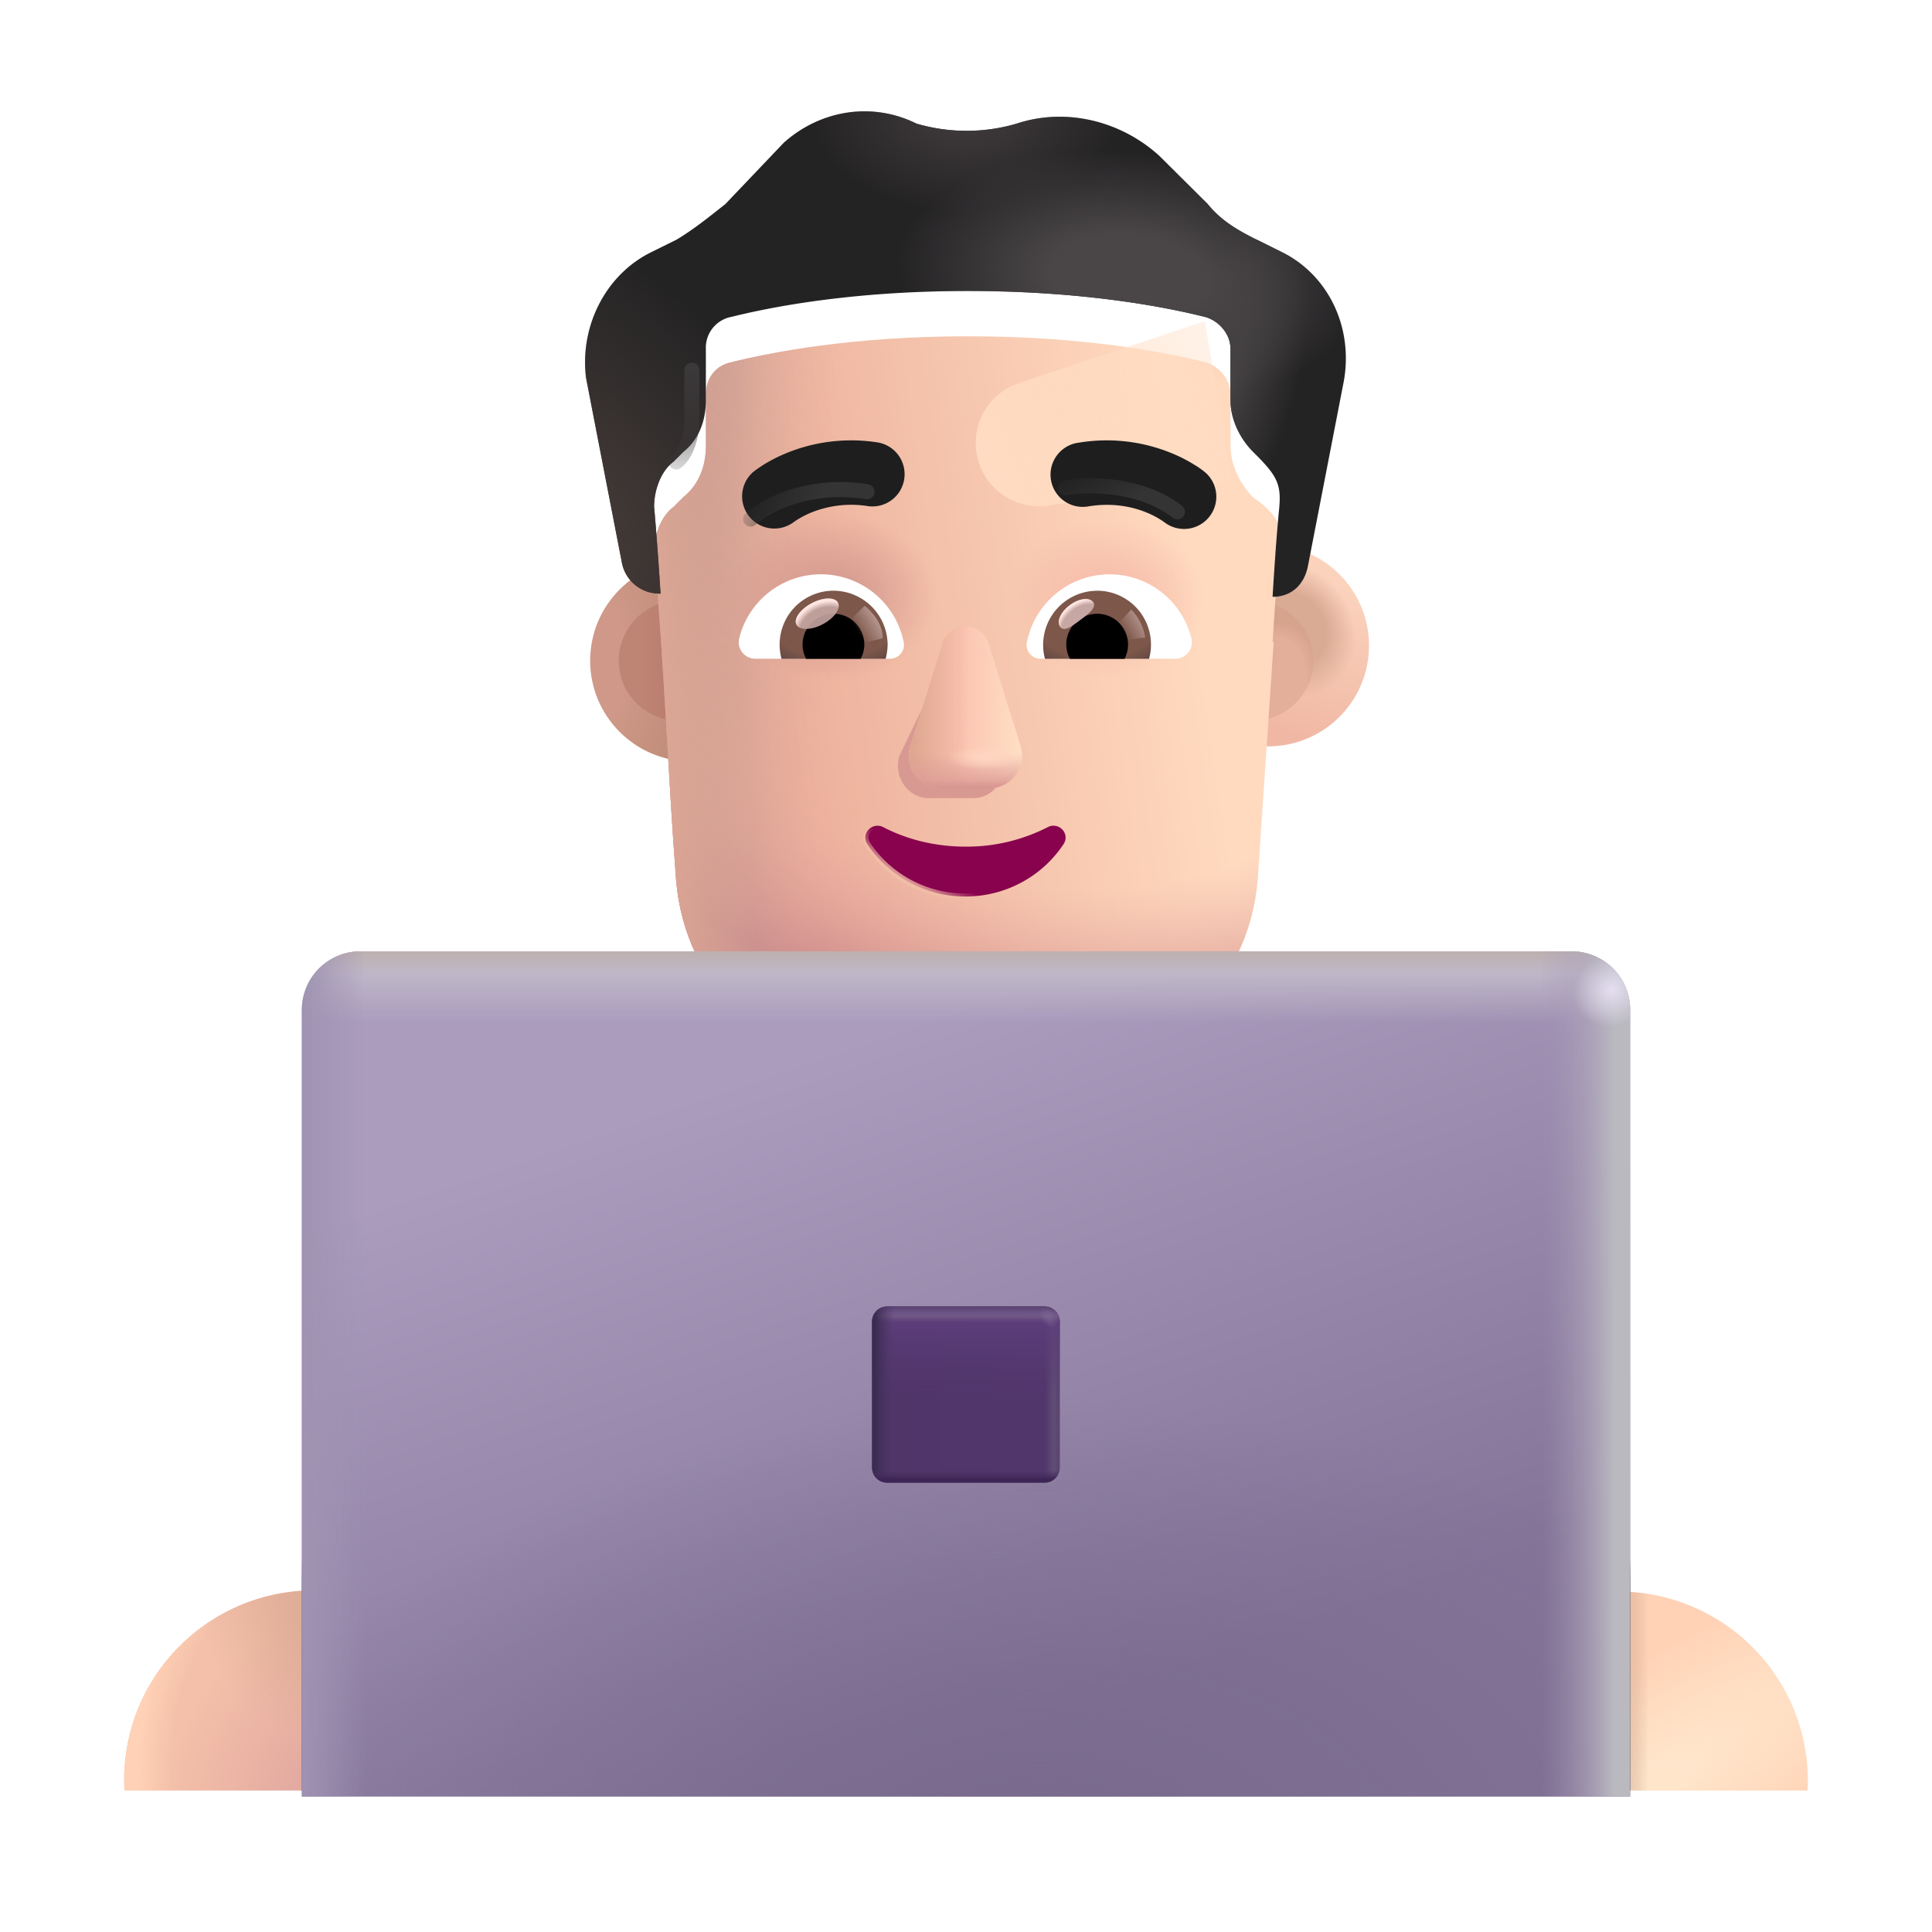
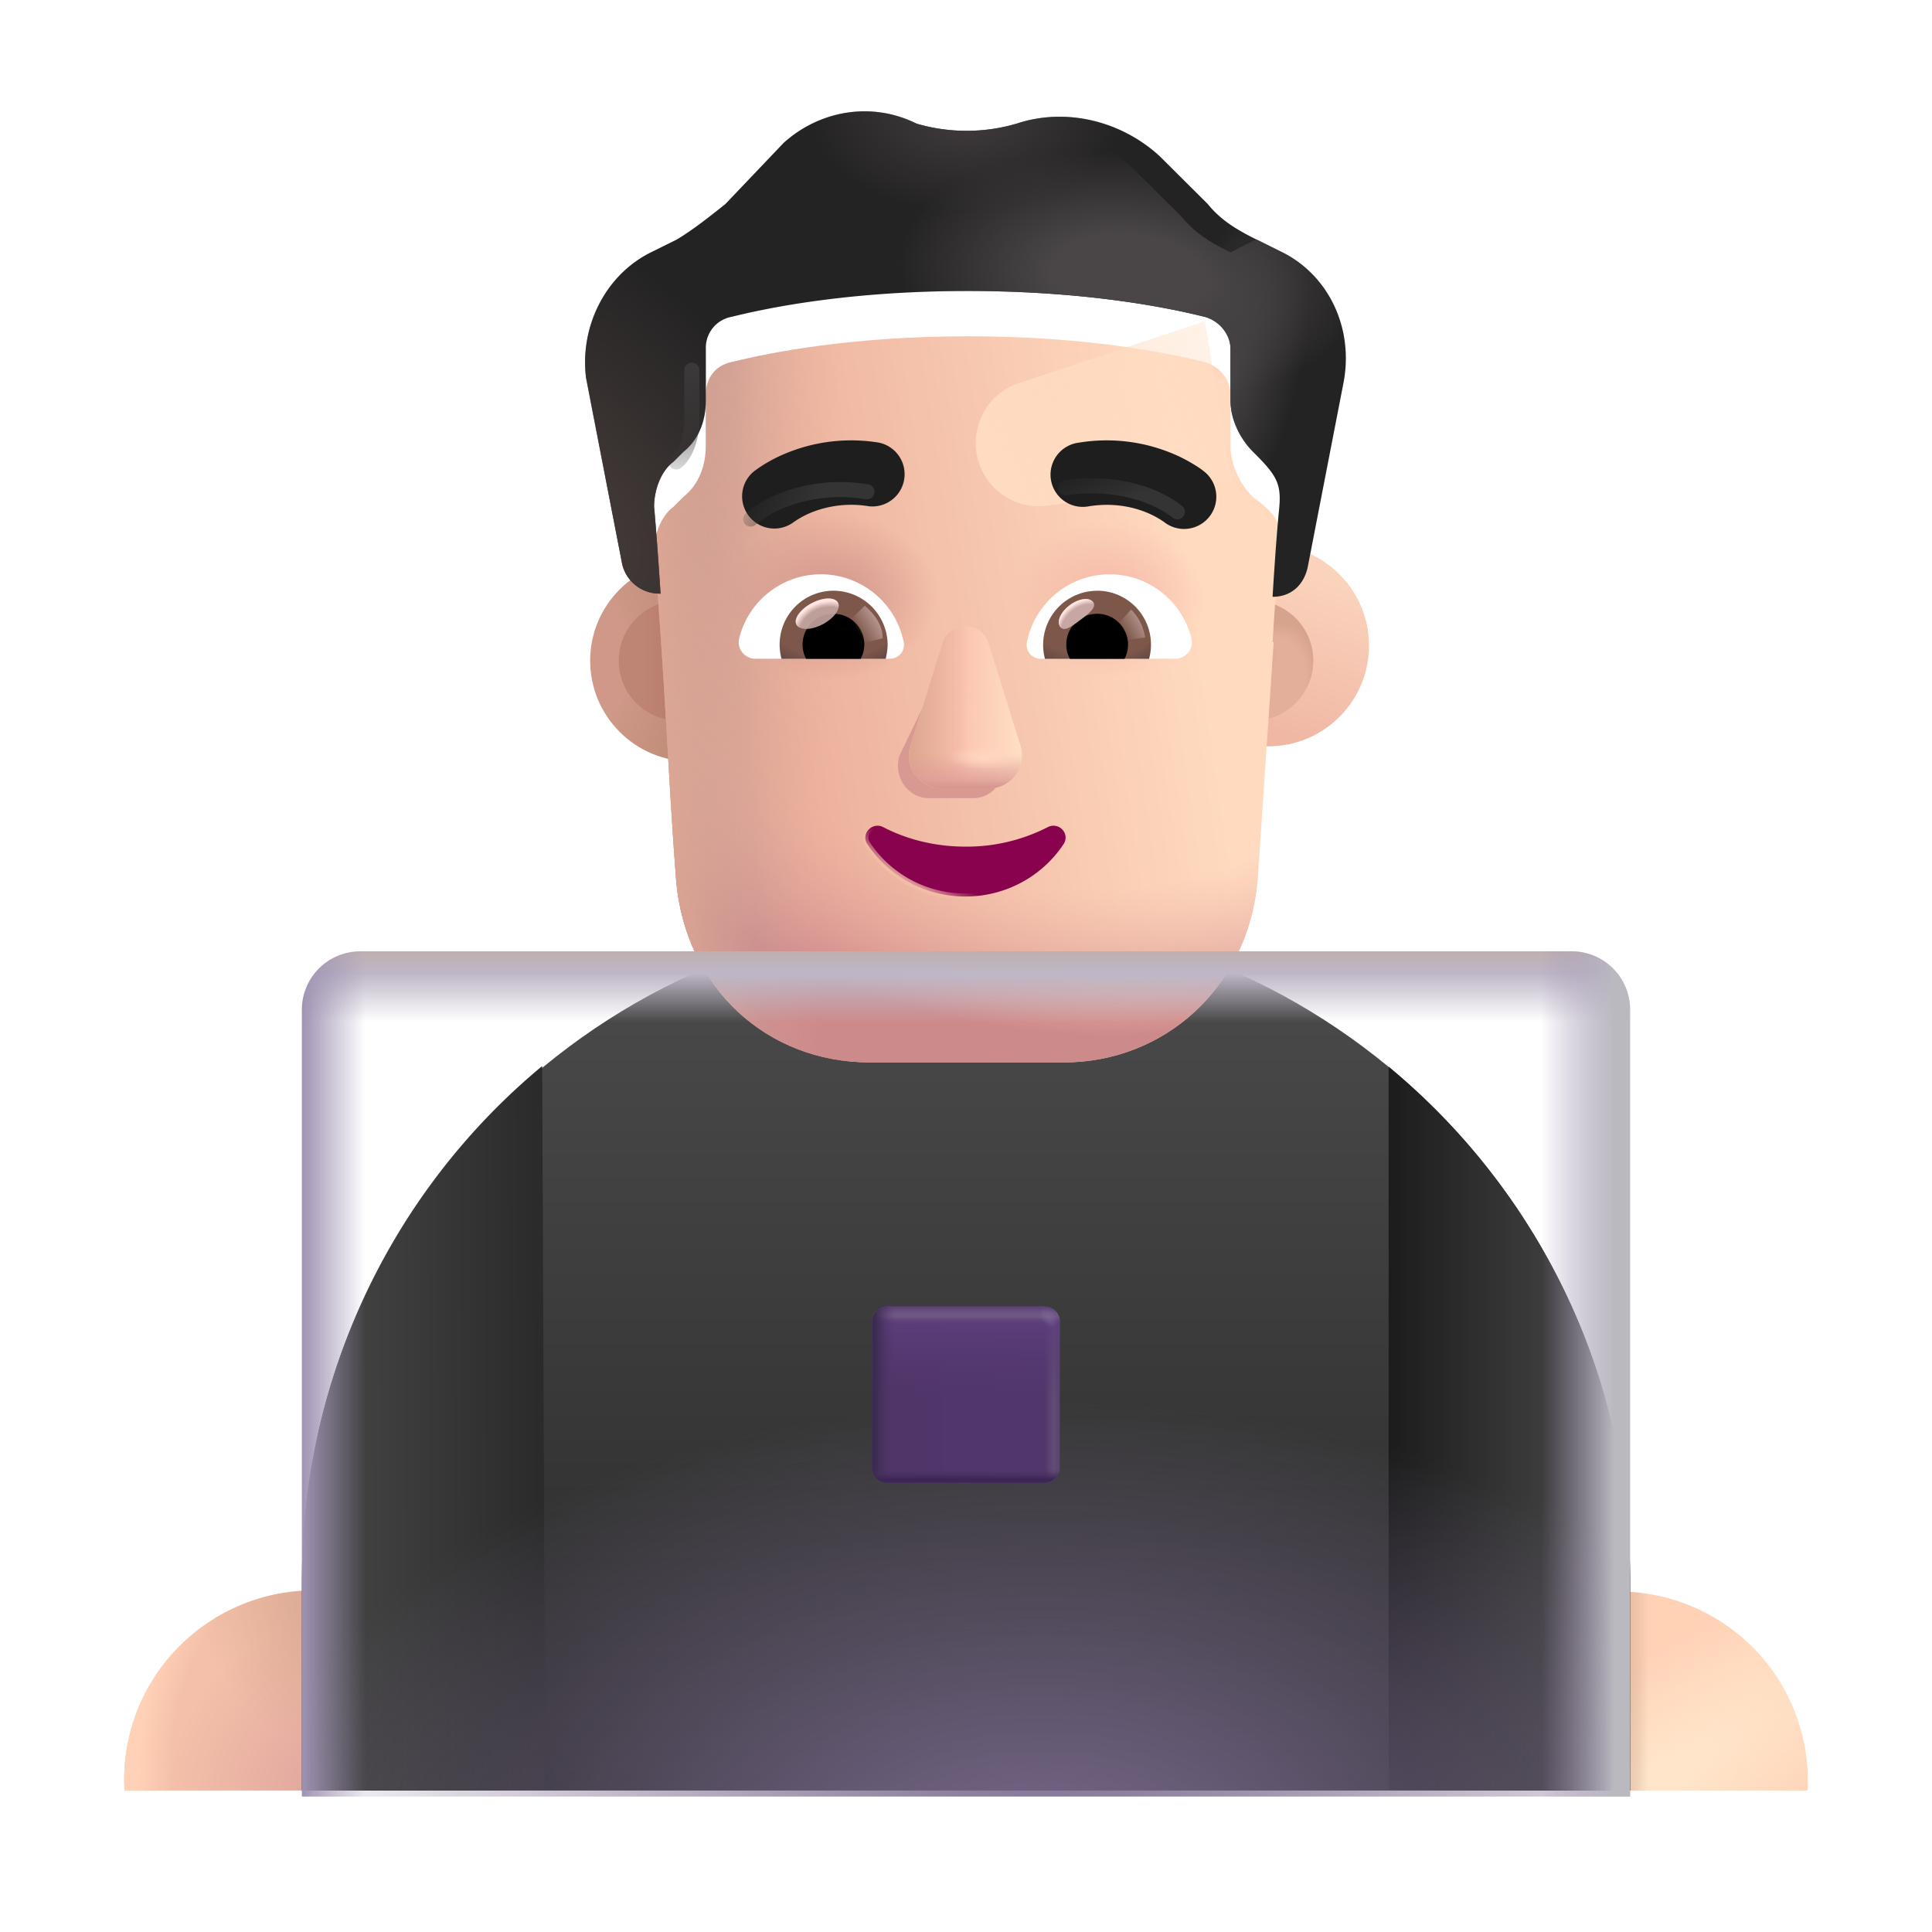
<svg xmlns="http://www.w3.org/2000/svg" fill="none" viewBox="0 0 32 32">
  <path fill="url(#svg-d9b623d2-3bfd-4614-b5d5-cce8be0ef91c-a)" d="M8.329 29.657q.004-.08.004-.163a3.138 3.138 0 1 0-6.271.163z" />
  <path fill="url(#svg-f314a3a1-aa3e-44a9-8426-9193e21f9e1a-b)" d="M8.329 29.657q.004-.08.004-.163a3.138 3.138 0 1 0-6.271.163z" />
  <path fill="url(#svg-fe41056f-7d9a-4c2d-ba80-22b97c66911d-c)" d="M8.329 29.657q.004-.08.004-.163a3.138 3.138 0 1 0-6.271.163z" />
  <path fill="#FFD2B6" d="M29.938 29.657q.005-.08.005-.163a3.138 3.138 0 1 0-6.272.163z" />
  <path fill="url(#svg-e4d5a8ef-f93f-42a8-9df3-5baa88bf2d31-d)" d="M29.938 29.657q.005-.08.005-.163a3.138 3.138 0 1 0-6.272.163z" />
  <path fill="url(#svg-c9d36c40-6db9-4452-b3c2-9acc8115533d-e)" d="M29.938 29.657q.005-.08.005-.163a3.138 3.138 0 1 0-6.272.163z" />
  <path fill="url(#svg-662d80c9-81e9-490e-9f16-c53b2f5f54c4-f)" d="M16 15.157c-6.07 0-11 4.92-11 11v3.5h22v-3.5c0-6.08-4.93-11-11-11" />
  <path fill="url(#svg-484d39fb-7a9f-4fab-8e9e-6539e6ec9dcb-g)" d="M8.98 17.657a10.99 10.99 0 0 0-3.97 8.5l.02 3.5 4-.02z" />
  <path fill="url(#svg-8b40d96e-c842-46fd-a915-3cefa8f23d18-h)" d="M23 17.667v11.98h4v-3.5c0-3.41-1.56-6.46-4-8.48" />
  <g filter="url(#svg-60eb3169-00dd-4d56-98ff-2258c29ddca6-i)">
    <circle cx="11.244" cy="10.943" r="1.669" fill="url(#svg-7ce95731-07a9-4726-b55e-1ed3bf622724-j)" />
  </g>
  <g filter="url(#svg-a4c08b12-c643-463f-bbd7-e62620bcfb1d-k)">
    <circle cx="11.244" cy="10.943" r=".995" fill="url(#svg-46115199-b2d4-4aa5-ab02-c7acca8c21e6-l)" />
  </g>
  <g filter="url(#svg-6188baba-6f02-4305-be8f-0812e4204f51-m)">
    <circle cx="20.756" cy="10.943" r="1.669" fill="url(#svg-1a974792-5e9e-484c-b3cd-b32990938ea2-n)" />
-     <circle cx="20.756" cy="10.943" r="1.669" fill="url(#svg-0ada0ce7-4004-48bc-a96e-30c44051c96a-o)" />
  </g>
  <g filter="url(#svg-9018a763-bf77-4e4e-b21a-afa2b39619e2-p)">
    <circle cx="20.756" cy="10.943" r=".995" fill="#E4AF9A" />
    <circle cx="20.756" cy="10.943" r=".995" fill="url(#svg-0000bf84-9641-491a-90bf-8b7961cc1911-q)" />
    <circle cx="20.756" cy="10.943" r=".995" fill="url(#svg-ab21ec78-d48f-4ad6-ba75-a2b23df3f71d-r)" />
  </g>
  <g filter="url(#svg-f317505f-27fb-4f5e-a2dc-7f8b3765791b-s)">
    <path fill="url(#svg-ee66f52d-5b07-45ad-9ce8-89d7f4d26573-t)" d="M10.834 8.892c0-.266.107-.586.322-.746l.16-.16c.269-.214.376-.534.376-.854V6.28c0-.267.16-.48.429-.533.643-.16 1.984-.427 3.915-.427s3.272.267 3.916.427c.214.053.429.266.429.533v.853c0 .32.16.64.375.854.502.351.47.545.43.96-.054.533-.108 1.44-.108 1.44h.018l-.266 3.957c-.16 1.77-1.551 3.003-3.21 3.003h-3.21c-1.712 0-3.05-1.233-3.21-3.003-.14-1.816-.2-3.638-.366-5.45" />
    <path fill="url(#svg-af96f59d-a2a7-462e-bc01-490f71c0a30c-u)" d="M10.834 8.892c0-.266.107-.586.322-.746l.16-.16c.269-.214.376-.534.376-.854V6.28c0-.267.16-.48.429-.533.643-.16 1.984-.427 3.915-.427s3.272.267 3.916.427c.214.053.429.266.429.533v.853c0 .32.16.64.375.854.502.351.47.545.43.96-.054.533-.108 1.44-.108 1.44h.018l-.266 3.957c-.16 1.77-1.551 3.003-3.21 3.003h-3.21c-1.712 0-3.05-1.233-3.21-3.003-.14-1.816-.2-3.638-.366-5.45" />
    <path fill="url(#svg-81b24b58-7bcb-490f-8f4f-c1269e94ca6a-v)" d="M10.834 8.892c0-.266.107-.586.322-.746l.16-.16c.269-.214.376-.534.376-.854V6.28c0-.267.16-.48.429-.533.643-.16 1.984-.427 3.915-.427s3.272.267 3.916.427c.214.053.429.266.429.533v.853c0 .32.16.64.375.854.502.351.47.545.43.96-.054.533-.108 1.44-.108 1.44h.018l-.266 3.957c-.16 1.77-1.551 3.003-3.21 3.003h-3.21c-1.712 0-3.05-1.233-3.21-3.003-.14-1.816-.2-3.638-.366-5.45" />
    <path fill="url(#svg-f4fd6cb9-8d9c-4dc1-bd68-8ea336b611a4-w)" d="M10.834 8.892c0-.266.107-.586.322-.746l.16-.16c.269-.214.376-.534.376-.854V6.28c0-.267.16-.48.429-.533.643-.16 1.984-.427 3.915-.427s3.272.267 3.916.427c.214.053.429.266.429.533v.853c0 .32.16.64.375.854.502.351.47.545.43.96-.054.533-.108 1.44-.108 1.44h.018l-.266 3.957c-.16 1.77-1.551 3.003-3.21 3.003h-3.21c-1.712 0-3.05-1.233-3.21-3.003-.14-1.816-.2-3.638-.366-5.45" />
    <path fill="url(#svg-52fa50a8-b11d-4fe7-8f51-f1f770e7f606-x)" d="M10.834 8.892c0-.266.107-.586.322-.746l.16-.16c.269-.214.376-.534.376-.854V6.28c0-.267.16-.48.429-.533.643-.16 1.984-.427 3.915-.427s3.272.267 3.916.427c.214.053.429.266.429.533v.853c0 .32.16.64.375.854.502.351.47.545.43.96-.054.533-.108 1.44-.108 1.44h.018l-.266 3.957c-.16 1.77-1.551 3.003-3.21 3.003h-3.21c-1.712 0-3.05-1.233-3.21-3.003-.14-1.816-.2-3.638-.366-5.45" />
    <path fill="url(#svg-7a601871-be8b-4a08-b8ce-2c9af047fabb-y)" d="M10.834 8.892c0-.266.107-.586.322-.746l.16-.16c.269-.214.376-.534.376-.854V6.28c0-.267.16-.48.429-.533.643-.16 1.984-.427 3.915-.427s3.272.267 3.916.427c.214.053.429.266.429.533v.853c0 .32.16.64.375.854.502.351.47.545.43.96-.054.533-.108 1.44-.108 1.44h.018l-.266 3.957c-.16 1.77-1.551 3.003-3.21 3.003h-3.21c-1.712 0-3.05-1.233-3.21-3.003-.14-1.816-.2-3.638-.366-5.45" />
  </g>
  <g filter="url(#svg-79a3e993-2018-4008-b41e-432cf75c4ef7-z)">
    <path fill="url(#svg-2e8caceb-ea6e-4aae-9d5c-76e22f3d73eb-A)" d="m19.955 5.32-3.078 1.025a1.047 1.047 0 0 0 .47 2.031l3.06-.41z" />
  </g>
  <g filter="url(#svg-96708766-c300-439d-aac1-d59e524e379f-B)">
    <path fill="#242324" d="m20.81 4.466.429.213c.75.373 1.18 1.227 1.019 2.133l-.59 3.04c-.053.314-.26.525-.572.533h-.018s.053-.906.107-1.44c.044-.433-.032-.565-.429-.96-.214-.213-.375-.533-.375-.853V6.28c0-.267-.215-.48-.43-.533-.643-.16-1.984-.427-3.915-.427-1.93 0-3.272.267-3.915.427a.52.52 0 0 0-.43.533v.853c0 .32-.107.64-.375.854l-.16.16c-.215.16-.322.48-.322.746.053.587.107 1.44.107 1.44q-.025 0-.05-.002a.63.63 0 0 1-.594-.531l-.59-3.04c-.107-.853.322-1.707 1.073-2.08l.43-.213c.267-.16.535-.373.804-.587l.965-1.013c.59-.533 1.448-.693 2.2-.32a2.94 2.94 0 0 0 1.662 0c.804-.267 1.716-.053 2.36.533l.804.8c.215.267.483.427.805.587" />
    <path fill="url(#svg-b27ed166-b854-463b-900f-0f4eabaa7e6d-C)" d="m20.81 4.466.429.213c.75.373 1.18 1.227 1.019 2.133l-.59 3.04c-.053.314-.26.525-.572.533h-.018s.053-.906.107-1.44c.044-.433-.032-.565-.429-.96-.214-.213-.375-.533-.375-.853V6.28c0-.267-.215-.48-.43-.533-.643-.16-1.984-.427-3.915-.427-1.93 0-3.272.267-3.915.427a.52.52 0 0 0-.43.533v.853c0 .32-.107.64-.375.854l-.16.16c-.215.16-.322.48-.322.746.053.587.107 1.44.107 1.44q-.025 0-.05-.002a.63.63 0 0 1-.594-.531l-.59-3.04c-.107-.853.322-1.707 1.073-2.08l.43-.213c.267-.16.535-.373.804-.587l.965-1.013c.59-.533 1.448-.693 2.2-.32a2.94 2.94 0 0 0 1.662 0c.804-.267 1.716-.053 2.36.533l.804.8c.215.267.483.427.805.587" />
-     <path fill="url(#svg-ba524b6f-51be-4d70-9c1f-ea3e4a88b65f-D)" d="m20.81 4.466.429.213c.75.373 1.18 1.227 1.019 2.133l-.59 3.04c-.053.314-.26.525-.572.533h-.018s.053-.906.107-1.44c.044-.433-.032-.565-.429-.96-.214-.213-.375-.533-.375-.853V6.28c0-.267-.215-.48-.43-.533-.643-.16-1.984-.427-3.915-.427-1.93 0-3.272.267-3.915.427a.52.52 0 0 0-.43.533v.853c0 .32-.107.64-.375.854l-.16.16c-.215.16-.322.48-.322.746.053.587.107 1.44.107 1.44q-.025 0-.05-.002a.63.63 0 0 1-.594-.531l-.59-3.04c-.107-.853.322-1.707 1.073-2.08l.43-.213c.267-.16.535-.373.804-.587l.965-1.013c.59-.533 1.448-.693 2.2-.32a2.94 2.94 0 0 0 1.662 0c.804-.267 1.716-.053 2.36.533l.804.8c.215.267.483.427.805.587" />
+     <path fill="url(#svg-ba524b6f-51be-4d70-9c1f-ea3e4a88b65f-D)" d="m20.81 4.466.429.213c.75.373 1.18 1.227 1.019 2.133l-.59 3.04c-.053.314-.26.525-.572.533h-.018s.053-.906.107-1.44c.044-.433-.032-.565-.429-.96-.214-.213-.375-.533-.375-.853V6.28c0-.267-.215-.48-.43-.533-.643-.16-1.984-.427-3.915-.427-1.93 0-3.272.267-3.915.427a.52.52 0 0 0-.43.533v.853c0 .32-.107.64-.375.854l-.16.16c-.215.16-.322.48-.322.746.053.587.107 1.44.107 1.44q-.025 0-.05-.002a.63.63 0 0 1-.594-.531l-.59-3.04c-.107-.853.322-1.707 1.073-2.08c.267-.16.535-.373.804-.587l.965-1.013c.59-.533 1.448-.693 2.2-.32a2.94 2.94 0 0 0 1.662 0c.804-.267 1.716-.053 2.36.533l.804.8c.215.267.483.427.805.587" />
    <path fill="url(#svg-c0ada201-31c0-456c-b8f8-bbde1f618dc2-E)" d="m20.81 4.466.429.213c.75.373 1.18 1.227 1.019 2.133l-.59 3.04c-.053.314-.26.525-.572.533h-.018s.053-.906.107-1.44c.044-.433-.032-.565-.429-.96-.214-.213-.375-.533-.375-.853V6.28c0-.267-.215-.48-.43-.533-.643-.16-1.984-.427-3.915-.427-1.93 0-3.272.267-3.915.427a.52.52 0 0 0-.43.533v.853c0 .32-.107.64-.375.854l-.16.16c-.215.16-.322.48-.322.746.053.587.107 1.44.107 1.44q-.025 0-.05-.002a.63.63 0 0 1-.594-.531l-.59-3.04c-.107-.853.322-1.707 1.073-2.08l.43-.213c.267-.16.535-.373.804-.587l.965-1.013c.59-.533 1.448-.693 2.2-.32a2.94 2.94 0 0 0 1.662 0c.804-.267 1.716-.053 2.36.533l.804.8c.215.267.483.427.805.587" />
    <path fill="url(#svg-c32e53e6-250d-4023-a46c-737e95832501-F)" d="m20.81 4.466.429.213c.75.373 1.18 1.227 1.019 2.133l-.59 3.04c-.053.314-.26.525-.572.533h-.018s.053-.906.107-1.44c.044-.433-.032-.565-.429-.96-.214-.213-.375-.533-.375-.853V6.28c0-.267-.215-.48-.43-.533-.643-.16-1.984-.427-3.915-.427-1.93 0-3.272.267-3.915.427a.52.52 0 0 0-.43.533v.853c0 .32-.107.64-.375.854l-.16.16c-.215.16-.322.48-.322.746.053.587.107 1.44.107 1.44q-.025 0-.05-.002a.63.63 0 0 1-.594-.531l-.59-3.04c-.107-.853.322-1.707 1.073-2.08l.43-.213c.267-.16.535-.373.804-.587l.965-1.013c.59-.533 1.448-.693 2.2-.32a2.94 2.94 0 0 0 1.662 0c.804-.267 1.716-.053 2.36.533l.804.8c.215.267.483.427.805.587" />
  </g>
  <g filter="url(#svg-34b8884c-11e5-43a2-9cfc-7e2c3272b721-G)">
    <path fill="#D89992" d="m15.716 10.82-.82 1.7c-.102.35.142.7.488.7h.737c.346 0 .59-.355.488-.7l-.498-1.7c-.107-.376-.283-.376-.395 0" />
  </g>
  <g filter="url(#svg-11b644d6-5496-4735-9ac7-83f4ad0a7dc4-H)">
    <path fill="#FBC4B1" d="m15.61 10.658-.532 1.7c-.109.349.152.698.52.698h.786a.54.54 0 0 0 .52-.699l-.53-1.7c-.114-.376-.646-.376-.765 0" />
    <path fill="url(#svg-977b3ee1-c062-4ec3-9d2b-4d28ce73367f-I)" d="m15.61 10.658-.532 1.7c-.109.349.152.698.52.698h.786a.54.54 0 0 0 .52-.699l-.53-1.7c-.114-.376-.646-.376-.765 0" />
    <path fill="url(#svg-0f1b8369-161f-4b9f-baa0-9d5db32096ac-J)" d="m15.61 10.658-.532 1.7c-.109.349.152.698.52.698h.786a.54.54 0 0 0 .52-.699l-.53-1.7c-.114-.376-.646-.376-.765 0" />
    <path fill="url(#svg-f1ddb04f-8782-474c-b508-8e69ece9cb7a-K)" d="m15.61 10.658-.532 1.7c-.109.349.152.698.52.698h.786a.54.54 0 0 0 .52-.699l-.53-1.7c-.114-.376-.646-.376-.765 0" />
    <path fill="url(#svg-76a8da8f-a863-4a01-956b-76dc6d2f8731-L)" d="m15.61 10.658-.532 1.7c-.109.349.152.698.52.698h.786a.54.54 0 0 0 .52-.699l-.53-1.7c-.114-.376-.646-.376-.765 0" />
  </g>
  <path fill="url(#svg-861becbb-b85a-4641-80bc-65dd16a56ad5-M)" d="m15.61 10.658-.532 1.7c-.109.349.152.698.52.698h.786a.54.54 0 0 0 .52-.699l-.53-1.7c-.114-.376-.646-.376-.765 0" />
  <path fill="#88024E" stroke="url(#svg-853b1cbb-f592-4a50-9c90-2bed454fe325-N)" stroke-width=".1" d="M14.63 13.7h-.001a.2.2 0 0 0-.242.042.19.19 0 0 0-.02.24c.344.52.943.867 1.624.867s1.281-.347 1.625-.868a.19.19 0 0 0-.021-.241.2.2 0 0 0-.241-.04 2.94 2.94 0 0 1-1.363.323c-.5 0-.968-.118-1.362-.323Z" />
  <g filter="url(#svg-ae0e0397-768a-4109-8177-8131c7adbd43-O)">
    <path fill="#1E1E1E" d="m19.71 8.223-.003-.002-.004-.004-.012-.01a1.4 1.4 0 0 0-.155-.107c-.1-.062-.24-.14-.42-.21a2.83 2.83 0 0 0-1.492-.159.534.534 0 1 0 .166 1.054c.398-.062.717.011.934.097a1.5 1.5 0 0 1 .308.165.534.534 0 0 0 .679-.824" />
  </g>
  <g filter="url(#svg-077b25f5-ab5e-4b7c-bd2a-35577152a342-P)">
    <path fill="#1E1E1E" d="m12.218 8.224.002-.002.001-.001.005-.004.012-.01.036-.027q.045-.032.119-.08c.1-.062.24-.14.42-.21a2.83 2.83 0 0 1 1.492-.159.534.534 0 0 1-.166 1.054 1.77 1.77 0 0 0-.934.097 1.5 1.5 0 0 0-.308.165.534.534 0 0 1-.679-.823" />
  </g>
  <path fill="#fff" d="M18.379 9.513c.653 0 1.204.45 1.354 1.058a.274.274 0 0 1-.267.34h-2.23a.23.23 0 0 1-.228-.27c.126-.642.69-1.128 1.37-1.128" />
  <path fill="url(#svg-6b571392-f266-48e7-b536-b9d3bb8bd03b-Q)" d="M18.172 9.784a.892.892 0 0 1 .86 1.128h-1.724a.896.896 0 0 1 .864-1.127" />
  <path fill="#000" d="M17.661 10.677c0-.284.227-.511.511-.511a.51.51 0 0 1 .454.746h-.904a.46.46 0 0 1-.06-.236" />
  <g filter="url(#svg-75895990-485c-44b0-9091-0353cef9af93-R)">
    <path fill="#C7A7A3" d="M18.106 9.973c.064.085-.069.189-.22.301-.151.114-.263.193-.327.108-.063-.085.008-.245.159-.358.15-.113.325-.136.388-.051" />
    <path fill="url(#svg-32078c33-b131-495b-9b15-17dab17c55c9-S)" d="M18.106 9.973c.064.085-.069.189-.22.301-.151.114-.263.193-.327.108-.063-.085.008-.245.159-.358.15-.113.325-.136.388-.051" />
  </g>
  <g filter="url(#svg-de349e19-6c60-4216-89b3-bff56a36f53a-T)">
    <path fill="url(#svg-4b8d42ed-9712-440d-9008-2dcf3a58976a-U)" d="M18.967 10.559a.84.84 0 0 0-.232-.463l-.26.286.118.228z" />
  </g>
  <path fill="#fff" d="M13.599 9.512c-.654 0-1.205.45-1.355 1.059-.045.174.09.34.268.34h2.23a.23.23 0 0 0 .227-.271 1.4 1.4 0 0 0-1.37-1.128" />
  <path fill="url(#svg-161fa394-5c92-4606-88cc-ab0192d695b0-V)" d="M13.805 9.784a.892.892 0 0 0-.86 1.128h1.724a1 1 0 0 0 .033-.236.9.9 0 0 0-.897-.892" />
  <path fill="#000" d="M14.316 10.677a.51.51 0 0 0-.51-.511.51.51 0 0 0-.455.746h.904a.5.5 0 0 0 .061-.236" />
  <g filter="url(#svg-3e2afbba-8340-4658-bff3-e68a687af7b0-W)">
    <path fill="url(#svg-72043cc1-70e5-455b-944a-3e3e3f409869-X)" d="M14.62 10.572c0-.289-.234-.481-.297-.539l-.289.279.178.361z" />
  </g>
  <g filter="url(#svg-31abc097-b063-421e-b494-2831cfa5a447-Y)" transform="rotate(-27.914 13.536 10.165)">
    <ellipse cx="13.536" cy="10.165" fill="#C7A7A3" fill-opacity=".9" rx=".389" ry=".197" />
    <ellipse cx="13.536" cy="10.165" fill="url(#svg-0344769d-acc6-4ffe-bf73-d920573cebcd-Z)" rx=".389" ry=".197" />
  </g>
  <g filter="url(#svg-cdb5147e-349f-4c15-a54f-938920a96c5f-aa)">
    <path stroke="url(#svg-1bc9da77-78a0-4ce5-b8b1-a307a4c3545a-ab)" stroke-linecap="round" stroke-width=".25" d="M17.652 8.079c.43-.075 1.268-.054 1.849.398" />
  </g>
  <g filter="url(#svg-8a92cad1-9772-40aa-ae1e-33a27467f3a7-ac)">
    <path stroke="url(#svg-41e856ab-3d69-49a9-a4ba-e1bb5fe967bb-ad)" stroke-linecap="round" stroke-width=".25" d="M12.433 8.597c.327-.289 1.041-.593 1.927-.452" />
  </g>
  <g filter="url(#svg-510dcd08-b42d-4856-a22e-33f48d1fdb7c-ae)">
    <path stroke="url(#svg-029e5669-06bd-48ba-945b-3eed0ff58b78-af)" stroke-linecap="round" stroke-width=".25" d="M11.459 6.132v.898c-.008.148-.07.48-.258.622" />
  </g>
  <g filter="url(#svg-efb8dc65-c890-479d-9d77-afe6b42f2142-ag)">
-     <path fill="url(#svg-cee172b5-c679-462d-9b4d-83491471b2a5-ah)" d="M26.03 15.657H5.97a.97.97 0 0 0-.97.97v13.03h22v-13.03a.97.97 0 0 0-.97-.97" />
    <path fill="url(#svg-214b591f-8099-4769-b33e-be55b76fe76a-ai)" d="M26.03 15.657H5.97a.97.97 0 0 0-.97.97v13.03h22v-13.03a.97.97 0 0 0-.97-.97" />
    <path fill="url(#svg-0d7f2d56-1c55-41cd-99b8-9489c3d94f46-aj)" d="M26.03 15.657H5.97a.97.97 0 0 0-.97.97v13.03h22v-13.03a.97.97 0 0 0-.97-.97" />
    <path fill="url(#svg-087872a4-f124-4995-8c76-9f8281cf71d6-ak)" d="M26.03 15.657H5.97a.97.97 0 0 0-.97.97v13.03h22v-13.03a.97.97 0 0 0-.97-.97" />
    <path fill="url(#svg-affbb16d-da9f-46e1-995c-940bab6e6cbc-al)" d="M26.03 15.657H5.97a.97.97 0 0 0-.97.97v13.03h22v-13.03a.97.97 0 0 0-.97-.97" />
-     <path fill="url(#svg-ebd8a4db-4afe-4ed6-82b2-b13605c497c0-am)" d="M26.03 15.657H5.97a.97.97 0 0 0-.97.97v13.03h22v-13.03a.97.97 0 0 0-.97-.97" />
  </g>
  <path fill="url(#svg-1ee97b6f-47f0-4b41-ac4f-5755aa8041fc-an)" d="M14.444 21.89a.25.25 0 0 1 .25-.25h2.61a.25.25 0 0 1 .25.25v2.417a.25.25 0 0 1-.25.25h-2.61a.25.25 0 0 1-.25-.25z" />
  <path fill="url(#svg-e269643a-88cb-47ac-8936-162accd2d047-ao)" d="M14.444 21.89a.25.25 0 0 1 .25-.25h2.61a.25.25 0 0 1 .25.25v2.417a.25.25 0 0 1-.25.25h-2.61a.25.25 0 0 1-.25-.25z" />
  <path fill="url(#svg-c4540ee8-6cb2-49d4-ac17-30df256710e9-ap)" d="M14.444 21.89a.25.25 0 0 1 .25-.25h2.61a.25.25 0 0 1 .25.25v2.417a.25.25 0 0 1-.25.25h-2.61a.25.25 0 0 1-.25-.25z" />
  <path fill="url(#svg-9fd069b7-61fc-4ad0-9fd2-e5da45c49bbb-aq)" d="M14.444 21.89a.25.25 0 0 1 .25-.25h2.61a.25.25 0 0 1 .25.25v2.417a.25.25 0 0 1-.25.25h-2.61a.25.25 0 0 1-.25-.25z" />
  <path fill="url(#svg-382b2075-f801-4da5-855d-05dd5c9f6ff6-ar)" d="M14.444 21.89a.25.25 0 0 1 .25-.25h2.61a.25.25 0 0 1 .25.25v2.417a.25.25 0 0 1-.25.25h-2.61a.25.25 0 0 1-.25-.25z" />
  <path fill="url(#svg-d6a7a242-d117-43f0-b2db-6d61ca8ad147-as)" fill-opacity=".6" d="M14.444 21.89a.25.25 0 0 1 .25-.25h2.61a.25.25 0 0 1 .25.25v2.417a.25.25 0 0 1-.25.25h-2.61a.25.25 0 0 1-.25-.25z" />
  <defs>
    <linearGradient id="svg-c9d36c40-6db9-4452-b3c2-9acc8115533d-e" x1="26.607" x2="27.302" y1="28.476" y2="28.476" gradientUnits="userSpaceOnUse">
      <stop stop-color="#F5C7AD" />
      <stop offset="1" stop-color="#B38F78" stop-opacity="0" />
      <stop offset="1" stop-color="#F5C7AD" stop-opacity="0" />
    </linearGradient>
    <linearGradient id="svg-662d80c9-81e9-490e-9f16-c53b2f5f54c4-f" x1="16" x2="16" y1="6.34" y2="34.249" gradientUnits="userSpaceOnUse">
      <stop stop-color="#636363" />
      <stop offset="1" stop-color="#1C1C1C" />
    </linearGradient>
    <linearGradient id="svg-484d39fb-7a9f-4fab-8e9e-6539e6ec9dcb-g" x1="10.918" x2="1.428" y1="23.641" y2="23.682" gradientUnits="userSpaceOnUse">
      <stop stop-color="#1C1C1C" />
      <stop offset="1" stop-color="#636363" />
    </linearGradient>
    <linearGradient id="svg-8b40d96e-c842-46fd-a915-3cefa8f23d18-h" x1="22.998" x2="28.652" y1="23.658" y2="23.658" gradientUnits="userSpaceOnUse">
      <stop stop-color="#1C1C1C" />
      <stop offset="1" stop-color="#636363" />
    </linearGradient>
    <linearGradient id="svg-46115199-b2d4-4aa5-ab02-c7acca8c21e6-l" x1="11.244" x2="10.603" y1="11.222" y2="11.222" gradientUnits="userSpaceOnUse">
      <stop stop-color="#BA7C6B" />
      <stop offset="1" stop-color="#BE8474" />
    </linearGradient>
    <linearGradient id="svg-1a974792-5e9e-484c-b3cd-b32990938ea2-n" x1="21.843" x2="21.024" y1="9.852" y2="12.388" gradientUnits="userSpaceOnUse">
      <stop stop-color="#FBD3BD" />
      <stop offset="1" stop-color="#F0B8A4" />
    </linearGradient>
    <linearGradient id="svg-ee66f52d-5b07-45ad-9ce8-89d7f4d26573-t" x1="20.027" x2="12.391" y1="11.332" y2="12.47" gradientUnits="userSpaceOnUse">
      <stop stop-color="#FFDABF" />
      <stop offset="1" stop-color="#EAAB97" />
    </linearGradient>
    <linearGradient id="svg-81b24b58-7bcb-490f-8f4f-c1269e94ca6a-v" x1="10.349" x2="13.707" y1="12.86" y2="12.974" gradientUnits="userSpaceOnUse">
      <stop stop-color="#A58787" />
      <stop offset="1" stop-color="#DEAD9D" stop-opacity="0" />
    </linearGradient>
    <linearGradient id="svg-f4fd6cb9-8d9c-4dc1-bd68-8ea336b611a4-w" x1="10.596" x2="12.477" y1="14.028" y2="13.961" gradientUnits="userSpaceOnUse">
      <stop stop-color="#E8AD97" />
      <stop offset="1" stop-color="#E8AD97" stop-opacity="0" />
    </linearGradient>
    <linearGradient id="svg-2e8caceb-ea6e-4aae-9d5c-76e22f3d73eb-A" x1="15.46" x2="23.603" y1="8.348" y2="5.432" gradientUnits="userSpaceOnUse">
      <stop stop-color="#FFDEC4" />
      <stop offset="1" stop-color="#FFDEC4" stop-opacity="0" />
    </linearGradient>
    <linearGradient id="svg-977b3ee1-c062-4ec3-9d2b-4d28ce73367f-I" x1="15.127" x2="16.065" y1="11.992" y2="11.992" gradientUnits="userSpaceOnUse">
      <stop stop-color="#DFA790" />
      <stop offset="1" stop-color="#DFA790" stop-opacity="0" />
    </linearGradient>
    <linearGradient id="svg-0f1b8369-161f-4b9f-baa0-9d5db32096ac-J" x1="16.93" x2="15.904" y1="12.314" y2="12.3" gradientUnits="userSpaceOnUse">
      <stop stop-color="#FFDFC4" />
      <stop offset="1" stop-color="#FFDFC4" stop-opacity="0" />
    </linearGradient>
    <linearGradient id="svg-f1ddb04f-8782-474c-b508-8e69ece9cb7a-K" x1="16.186" x2="16.186" y1="13.056" y2="12.483" gradientUnits="userSpaceOnUse">
      <stop stop-color="#DC9C96" />
      <stop offset="1" stop-color="#DC9C96" stop-opacity="0" />
    </linearGradient>
    <linearGradient id="svg-861becbb-b85a-4641-80bc-65dd16a56ad5-M" x1="16.117" x2="16.117" y1="13.098" y2="12.931" gradientUnits="userSpaceOnUse">
      <stop stop-color="#D6938E" />
      <stop offset="1" stop-color="#D6938E" stop-opacity="0" />
    </linearGradient>
    <linearGradient id="svg-853b1cbb-f592-4a50-9c90-2bed454fe325-N" x1="14.954" x2="15.389" y1="14.671" y2="13.984" gradientUnits="userSpaceOnUse">
      <stop stop-color="#F3BFA8" />
      <stop offset=".663" stop-color="#F3BFA8" stop-opacity="0" />
    </linearGradient>
    <linearGradient id="svg-4b8d42ed-9712-440d-9008-2dcf3a58976a-U" x1="18.948" x2="18.634" y1="10.315" y2="10.508" gradientUnits="userSpaceOnUse">
      <stop stop-color="#B4948D" />
      <stop offset="1" stop-color="#B4948D" stop-opacity="0" />
    </linearGradient>
    <linearGradient id="svg-72043cc1-70e5-455b-944a-3e3e3f409869-X" x1="14.551" x2="14.237" y1="10.315" y2="10.508" gradientUnits="userSpaceOnUse">
      <stop stop-color="#B4948D" />
      <stop offset="1" stop-color="#B4948D" stop-opacity="0" />
    </linearGradient>
    <linearGradient id="svg-1bc9da77-78a0-4ce5-b8b1-a307a4c3545a-ab" x1="18.963" x2="18.543" y1="8.176" y2="7.317" gradientUnits="userSpaceOnUse">
      <stop stop-color="#353435" />
      <stop offset="1" stop-color="#353435" stop-opacity="0" />
    </linearGradient>
    <linearGradient id="svg-41e856ab-3d69-49a9-a4ba-e1bb5fe967bb-ad" x1="13.659" x2="12.47" y1="8.048" y2="7.549" gradientUnits="userSpaceOnUse">
      <stop stop-color="#353435" />
      <stop offset="1" stop-color="#353435" stop-opacity="0" />
    </linearGradient>
    <linearGradient id="svg-029e5669-06bd-48ba-945b-3eed0ff58b78-af" x1="11.33" x2="11.33" y1="6.034" y2="8.19" gradientUnits="userSpaceOnUse">
      <stop stop-color="#3C393A" />
      <stop offset="1" stop-color="#3C393A" stop-opacity="0" />
    </linearGradient>
    <linearGradient id="svg-cee172b5-c679-462d-9b4d-83491471b2a5-ah" x1="7.493" x2="11.284" y1="19.392" y2="30.443" gradientUnits="userSpaceOnUse">
      <stop stop-color="#AB9CBE" />
      <stop offset="1" stop-color="#847498" />
    </linearGradient>
    <linearGradient id="svg-0d7f2d56-1c55-41cd-99b8-9489c3d94f46-aj" x1="16" x2="16" y1="15.657" y2="17.017" gradientUnits="userSpaceOnUse">
      <stop stop-color="#BEB0B0" />
      <stop offset=".268" stop-color="#BEB7C7" />
      <stop offset=".863" stop-color="#BEB7C7" stop-opacity="0" />
    </linearGradient>
    <linearGradient id="svg-087872a4-f124-4995-8c76-9f8281cf71d6-ak" x1="5" x2="6.055" y1="23.892" y2="23.892" gradientUnits="userSpaceOnUse">
      <stop stop-color="#9F93B2" />
      <stop offset="1" stop-color="#9F93B2" stop-opacity="0" />
    </linearGradient>
    <linearGradient id="svg-affbb16d-da9f-46e1-995c-940bab6e6cbc-al" x1="27" x2="25.524" y1="24.829" y2="24.829" gradientUnits="userSpaceOnUse">
      <stop offset=".174" stop-color="#BAB9C0" />
      <stop offset="1" stop-color="#A191B5" stop-opacity="0" />
    </linearGradient>
    <linearGradient id="svg-1ee97b6f-47f0-4b41-ac4f-5755aa8041fc-an" x1="17.977" x2="13.911" y1="23.099" y2="23.099" gradientUnits="userSpaceOnUse">
      <stop offset=".096" stop-color="#56416B" />
      <stop offset=".13" stop-color="#614C77" />
      <stop offset=".165" stop-color="#51366C" />
      <stop offset="1" stop-color="#4F3568" />
    </linearGradient>
    <linearGradient id="svg-e269643a-88cb-47ac-8936-162accd2d047-ao" x1="15.999" x2="15.999" y1="21.641" y2="23.196" gradientUnits="userSpaceOnUse">
      <stop stop-color="#60407F" />
      <stop offset="1" stop-color="#543870" stop-opacity="0" />
    </linearGradient>
    <linearGradient id="svg-c4540ee8-6cb2-49d4-ac17-30df256710e9-ap" x1="15.999" x2="15.999" y1="21.641" y2="24.557" gradientUnits="userSpaceOnUse">
      <stop stop-color="#594170" />
      <stop offset=".037" stop-color="#6D5686" />
      <stop offset=".058" stop-color="#6F5783" />
      <stop offset=".097" stop-color="#5F447B" stop-opacity="0" />
    </linearGradient>
    <linearGradient id="svg-9fd069b7-61fc-4ad0-9fd2-e5da45c49bbb-aq" x1="14.444" x2="15.02" y1="23.122" y2="23.122" gradientUnits="userSpaceOnUse">
      <stop offset=".086" stop-color="#3B2B50" />
      <stop offset=".663" stop-color="#52376C" stop-opacity="0" />
    </linearGradient>
    <linearGradient id="svg-382b2075-f801-4da5-855d-05dd5c9f6ff6-ar" x1="15.999" x2="15.999" y1="24.842" y2="24.168" gradientUnits="userSpaceOnUse">
      <stop offset=".507" stop-color="#3D2555" />
      <stop offset=".736" stop-color="#4A3261" stop-opacity="0" />
    </linearGradient>
    <radialGradient id="svg-d9b623d2-3bfd-4614-b5d5-cce8be0ef91c-a" cx="0" cy="0" r="1" gradientTransform="rotate(-156.777 5.796 14.264)scale(2.686 2.918)" gradientUnits="userSpaceOnUse">
      <stop stop-color="#DFA49E" />
      <stop offset="1" stop-color="#F4C0A9" />
    </radialGradient>
    <radialGradient id="svg-f314a3a1-aa3e-44a9-8426-9193e21f9e1a-b" cx="0" cy="0" r="1" gradientTransform="rotate(177.157 2.336 14.813)scale(3.35 4.79)" gradientUnits="userSpaceOnUse">
      <stop offset=".764" stop-color="#FFD1B6" stop-opacity="0" />
      <stop offset=".927" stop-color="#FFD1B6" />
    </radialGradient>
    <radialGradient id="svg-fe41056f-7d9a-4c2d-ba80-22b97c66911d-c" cx="0" cy="0" r="1" gradientTransform="rotate(142.141 -1.734 14.269)scale(2.296 2.48)" gradientUnits="userSpaceOnUse">
      <stop stop-color="#D5A58F" />
      <stop offset="1" stop-color="#D5A58F" stop-opacity="0" />
    </radialGradient>
    <radialGradient id="svg-e4d5a8ef-f93f-42a8-9df3-5baa88bf2d31-d" cx="0" cy="0" r="1" gradientTransform="matrix(5.641 -3.719 1.038 1.575 27.091 29.757)" gradientUnits="userSpaceOnUse">
      <stop offset=".127" stop-color="#FFE6CB" />
      <stop offset="1" stop-color="#FFE6CB" stop-opacity="0" />
    </radialGradient>
    <radialGradient id="svg-7ce95731-07a9-4726-b55e-1ed3bf622724-j" cx="0" cy="0" r="1" gradientTransform="matrix(1.755 0 0 3.071 9.575 10.943)" gradientUnits="userSpaceOnUse">
      <stop offset=".351" stop-color="#CF9888" />
      <stop offset="1" stop-color="#BE8C77" />
    </radialGradient>
    <radialGradient id="svg-0ada0ce7-4004-48bc-a96e-30c44051c96a-o" cx="0" cy="0" r="1" gradientTransform="matrix(.827 -.602 .687 .944 21.128 10.678)" gradientUnits="userSpaceOnUse">
      <stop offset=".543" stop-color="#D9AA94" />
      <stop offset="1" stop-color="#D9AA94" stop-opacity="0" />
    </radialGradient>
    <radialGradient id="svg-0000bf84-9641-491a-90bf-8b7961cc1911-q" cx="0" cy="0" r="1" gradientTransform="matrix(.821 -1.51 .884 .481 20.715 11.764)" gradientUnits="userSpaceOnUse">
      <stop offset=".755" stop-color="#D6A38D" stop-opacity="0" />
      <stop offset=".916" stop-color="#D6A38D" />
    </radialGradient>
    <radialGradient id="svg-ab21ec78-d48f-4ad6-ba75-a2b23df3f71d-r" cx="0" cy="0" r="1" gradientTransform="rotate(44.707 -2.927 30.708)scale(.365 .47)" gradientUnits="userSpaceOnUse">
      <stop stop-color="#D5A58E" />
      <stop offset="1" stop-color="#D5A58E" stop-opacity="0" />
    </radialGradient>
    <radialGradient id="svg-af96f59d-a2a7-462e-bc01-490f71c0a30c-u" cx="0" cy="0" r="1" gradientTransform="rotate(105.341 4.79 11.34)scale(7.323 9.941)" gradientUnits="userSpaceOnUse">
      <stop offset=".632" stop-color="#E8AAA2" stop-opacity="0" />
      <stop offset=".95" stop-color="#CD8A8B" />
    </radialGradient>
    <radialGradient id="svg-52fa50a8-b11d-4fe7-8f51-f1f770e7f606-x" cx="0" cy="0" r="1" gradientTransform="matrix(0 -1.307 1.609 0 18.337 9.672)" gradientUnits="userSpaceOnUse">
      <stop stop-color="#F5B7A7" />
      <stop offset="1" stop-color="#F5B7A7" stop-opacity="0" />
    </radialGradient>
    <radialGradient id="svg-7a601871-be8b-4a08-b8ce-2c9af047fabb-y" cx="0" cy="0" r="1" gradientTransform="matrix(0 -1.391 1.73 0 13.78 9.638)" gradientUnits="userSpaceOnUse">
      <stop stop-color="#D0958D" />
      <stop offset="1" stop-color="#D0958D" stop-opacity="0" />
    </radialGradient>
    <radialGradient id="svg-b27ed166-b854-463b-900f-0f4eabaa7e6d-C" cx="0" cy="0" r="1" gradientTransform="rotate(-74.899 14.631 -9.857)scale(3.062 1.136)" gradientUnits="userSpaceOnUse">
      <stop stop-color="#464344" />
      <stop offset="1" stop-color="#464344" stop-opacity="0" />
    </radialGradient>
    <radialGradient id="svg-ba524b6f-51be-4d70-9c1f-ea3e4a88b65f-D" cx="0" cy="0" r="1" gradientTransform="rotate(5.258 -45.944 206.105)scale(3.841 2.065)" gradientUnits="userSpaceOnUse">
      <stop offset=".335" stop-color="#4A4648" />
      <stop offset="1" stop-color="#4A4648" stop-opacity="0" />
    </radialGradient>
    <radialGradient id="svg-c0ada201-31c0-456c-b8f8-bbde1f618dc2-E" cx="0" cy="0" r="1" gradientTransform="matrix(0 1.679 -2.6 0 15.991 2.343)" gradientUnits="userSpaceOnUse">
      <stop stop-color="#423D3F" />
      <stop offset="1" stop-color="#423D3F" stop-opacity="0" />
    </radialGradient>
    <radialGradient id="svg-c32e53e6-250d-4023-a46c-737e95832501-F" cx="0" cy="0" r="1" gradientTransform="rotate(-36.235 18.77 -10.003)scale(3.811 5.97)" gradientUnits="userSpaceOnUse">
      <stop stop-color="#463C39" />
      <stop offset="1" stop-color="#463C39" stop-opacity="0" />
    </radialGradient>
    <radialGradient id="svg-76a8da8f-a863-4a01-956b-76dc6d2f8731-L" cx="0" cy="0" r="1" gradientTransform="matrix(0 .197 -.633 0 16.319 12.55)" gradientUnits="userSpaceOnUse">
      <stop stop-color="#FFD7C1" />
      <stop offset="1" stop-color="#FFD7C1" stop-opacity="0" />
    </radialGradient>
    <radialGradient id="svg-6b571392-f266-48e7-b536-b9d3bb8bd03b-Q" cx="0" cy="0" r="1" gradientTransform="matrix(0 .811 -1.29 0 18.17 10.261)" gradientUnits="userSpaceOnUse">
      <stop offset=".802" stop-color="#7D574A" />
      <stop offset="1" stop-color="#694B43" />
      <stop offset="1" stop-color="#804D49" />
      <stop offset="1" stop-color="#664944" />
    </radialGradient>
    <radialGradient id="svg-32078c33-b131-495b-9b15-17dab17c55c9-S" cx="0" cy="0" r="1" gradientTransform="matrix(-.232 -.299 .411 -.319 17.942 10.345)" gradientUnits="userSpaceOnUse">
      <stop offset=".766" stop-color="#FFE6E2" stop-opacity="0" />
      <stop offset=".966" stop-color="#FFE6E2" />
    </radialGradient>
    <radialGradient id="svg-161fa394-5c92-4606-88cc-ab0192d695b0-V" cx="0" cy="0" r="1" gradientTransform="matrix(0 .811 -1.29 0 13.807 10.261)" gradientUnits="userSpaceOnUse">
      <stop offset=".802" stop-color="#7D574A" />
      <stop offset="1" stop-color="#694B43" />
      <stop offset="1" stop-color="#804D49" />
      <stop offset="1" stop-color="#664944" />
    </radialGradient>
    <radialGradient id="svg-0344769d-acc6-4ffe-bf73-d920573cebcd-Z" cx="0" cy="0" r="1" gradientTransform="rotate(-90.897 11.92 -1.415)scale(.494 .594)" gradientUnits="userSpaceOnUse">
      <stop offset=".766" stop-color="#FFE6E2" stop-opacity="0" />
      <stop offset=".966" stop-color="#FFE6E2" />
    </radialGradient>
    <radialGradient id="svg-214b591f-8099-4769-b33e-be55b76fe76a-ai" cx="0" cy="0" r="1" gradientTransform="matrix(0 -7.597 13.277 0 17.243 30.704)" gradientUnits="userSpaceOnUse">
      <stop offset=".027" stop-color="#78698C" />
      <stop offset="1" stop-color="#7A6B8E" stop-opacity="0" />
    </radialGradient>
    <radialGradient id="svg-ebd8a4db-4afe-4ed6-82b2-b13605c497c0-am" cx="0" cy="0" r="1" gradientTransform="matrix(-.781 .438 -.406 -.724 26.696 16.298)" gradientUnits="userSpaceOnUse">
      <stop stop-color="#E5DFF1" />
      <stop offset=".724" stop-color="#E5DFF1" stop-opacity="0" />
    </radialGradient>
    <radialGradient id="svg-d6a7a242-d117-43f0-b2db-6d61ca8ad147-as" cx="0" cy="0" r="1" gradientTransform="matrix(-.096 .08 -.119 -.143 17.371 21.824)" gradientUnits="userSpaceOnUse">
      <stop stop-color="#806B97" />
      <stop offset="1" stop-color="#8D78A4" stop-opacity="0" />
    </radialGradient>
    <filter id="svg-60eb3169-00dd-4d56-98ff-2258c29ddca6-i" width="3.539" height="3.339" x="9.575" y="9.274" color-interpolation-filters="sRGB" filterUnits="userSpaceOnUse">
      <feFlood flood-opacity="0" result="BackgroundImageFix" />
      <feBlend in="SourceGraphic" in2="BackgroundImageFix" result="shape" />
      <feColorMatrix in="SourceAlpha" result="hardAlpha" values="0 0 0 0 0 0 0 0 0 0 0 0 0 0 0 0 0 0 127 0" />
      <feOffset dx=".2" />
      <feGaussianBlur stdDeviation=".15" />
      <feComposite in2="hardAlpha" k2="-1" k3="1" operator="arithmetic" />
      <feColorMatrix values="0 0 0 0 0.918 0 0 0 0 0.694 0 0 0 0 0.608 0 0 0 1 0" />
      <feBlend in2="shape" result="effect1_innerShadow_3_1330" />
    </filter>
    <filter id="svg-a4c08b12-c643-463f-bbd7-e62620bcfb1d-k" width="2.99" height="2.99" x="9.749" y="9.448" color-interpolation-filters="sRGB" filterUnits="userSpaceOnUse">
      <feFlood flood-opacity="0" result="BackgroundImageFix" />
      <feBlend in="SourceGraphic" in2="BackgroundImageFix" result="shape" />
      <feGaussianBlur result="effect1_foregroundBlur_3_1330" stdDeviation=".25" />
    </filter>
    <filter id="svg-6188baba-6f02-4305-be8f-0812e4204f51-m" width="3.589" height="3.589" x="19.087" y="9.024" color-interpolation-filters="sRGB" filterUnits="userSpaceOnUse">
      <feFlood flood-opacity="0" result="BackgroundImageFix" />
      <feBlend in="SourceGraphic" in2="BackgroundImageFix" result="shape" />
      <feColorMatrix in="SourceAlpha" result="hardAlpha" values="0 0 0 0 0 0 0 0 0 0 0 0 0 0 0 0 0 0 127 0" />
      <feOffset dx=".25" dy="-.25" />
      <feGaussianBlur stdDeviation=".25" />
      <feComposite in2="hardAlpha" k2="-1" k3="1" operator="arithmetic" />
      <feColorMatrix values="0 0 0 0 0.843 0 0 0 0 0.624 0 0 0 0 0.58 0 0 0 1 0" />
      <feBlend in2="shape" result="effect1_innerShadow_3_1330" />
    </filter>
    <filter id="svg-9018a763-bf77-4e4e-b21a-afa2b39619e2-p" width="2.99" height="2.99" x="19.261" y="9.448" color-interpolation-filters="sRGB" filterUnits="userSpaceOnUse">
      <feFlood flood-opacity="0" result="BackgroundImageFix" />
      <feBlend in="SourceGraphic" in2="BackgroundImageFix" result="shape" />
      <feGaussianBlur result="effect1_foregroundBlur_3_1330" stdDeviation=".25" />
    </filter>
    <filter id="svg-f317505f-27fb-4f5e-a2dc-7f8b3765791b-s" width="10.373" height="12.277" x="10.834" y="5.319" color-interpolation-filters="sRGB" filterUnits="userSpaceOnUse">
      <feFlood flood-opacity="0" result="BackgroundImageFix" />
      <feBlend in="SourceGraphic" in2="BackgroundImageFix" result="shape" />
      <feColorMatrix in="SourceAlpha" result="hardAlpha" values="0 0 0 0 0 0 0 0 0 0 0 0 0 0 0 0 0 0 127 0" />
      <feOffset dy=".25" />
      <feGaussianBlur stdDeviation=".375" />
      <feComposite in2="hardAlpha" k2="-1" k3="1" operator="arithmetic" />
      <feColorMatrix values="0 0 0 0 0.82 0 0 0 0 0.616 0 0 0 0 0.51 0 0 0 1 0" />
      <feBlend in2="shape" result="effect1_innerShadow_3_1330" />
    </filter>
    <filter id="svg-79a3e993-2018-4008-b41e-432cf75c4ef7-z" width="8.246" height="7.066" x="14.161" y="3.319" color-interpolation-filters="sRGB" filterUnits="userSpaceOnUse">
      <feFlood flood-opacity="0" result="BackgroundImageFix" />
      <feBlend in="SourceGraphic" in2="BackgroundImageFix" result="shape" />
      <feGaussianBlur result="effect1_foregroundBlur_3_1330" stdDeviation="1" />
    </filter>
    <filter id="svg-96708766-c300-439d-aac1-d59e524e379f-B" width="12.601" height="8.543" x="9.691" y="1.843" color-interpolation-filters="sRGB" filterUnits="userSpaceOnUse">
      <feFlood flood-opacity="0" result="BackgroundImageFix" />
      <feBlend in="SourceGraphic" in2="BackgroundImageFix" result="shape" />
      <feColorMatrix in="SourceAlpha" result="hardAlpha" values="0 0 0 0 0 0 0 0 0 0 0 0 0 0 0 0 0 0 127 0" />
      <feOffset dy="-.5" />
      <feGaussianBlur stdDeviation=".375" />
      <feComposite in2="hardAlpha" k2="-1" k3="1" operator="arithmetic" />
      <feColorMatrix values="0 0 0 0 0.039 0 0 0 0 0.008 0 0 0 0 0.02 0 0 0 1 0" />
      <feBlend in2="shape" result="effect1_innerShadow_3_1330" />
    </filter>
    <filter id="svg-34b8884c-11e5-43a2-9cfc-7e2c3272b721-G" width="3.26" height="4.181" x="14.123" y="9.789" color-interpolation-filters="sRGB" filterUnits="userSpaceOnUse">
      <feFlood flood-opacity="0" result="BackgroundImageFix" />
      <feBlend in="SourceGraphic" in2="BackgroundImageFix" result="shape" />
      <feGaussianBlur result="effect1_foregroundBlur_3_1330" stdDeviation=".375" />
    </filter>
    <filter id="svg-11b644d6-5496-4735-9ac7-83f4ad0a7dc4-H" width="2.377" height="3.181" x="14.803" y="10.126" color-interpolation-filters="sRGB" filterUnits="userSpaceOnUse">
      <feFlood flood-opacity="0" result="BackgroundImageFix" />
      <feBlend in="SourceGraphic" in2="BackgroundImageFix" result="shape" />
      <feGaussianBlur result="effect1_foregroundBlur_3_1330" stdDeviation=".125" />
    </filter>
    <filter id="svg-ae0e0397-768a-4109-8177-8131c7adbd43-O" width="2.979" height="1.873" x="17.173" y="7.295" color-interpolation-filters="sRGB" filterUnits="userSpaceOnUse">
      <feFlood flood-opacity="0" result="BackgroundImageFix" />
      <feBlend in="SourceGraphic" in2="BackgroundImageFix" result="shape" />
      <feColorMatrix in="SourceAlpha" result="hardAlpha" values="0 0 0 0 0 0 0 0 0 0 0 0 0 0 0 0 0 0 127 0" />
      <feOffset dx=".25" dy="-.4" />
      <feGaussianBlur stdDeviation=".3" />
      <feComposite in2="hardAlpha" k2="-1" k3="1" operator="arithmetic" />
      <feColorMatrix values="0 0 0 0 0.043 0 0 0 0 0.02 0 0 0 0 0.027 0 0 0 1 0" />
      <feBlend in2="shape" result="effect1_innerShadow_3_1330" />
    </filter>
    <filter id="svg-077b25f5-ab5e-4b7c-bd2a-35577152a342-P" width="2.98" height="1.873" x="12.026" y="7.295" color-interpolation-filters="sRGB" filterUnits="userSpaceOnUse">
      <feFlood flood-opacity="0" result="BackgroundImageFix" />
      <feBlend in="SourceGraphic" in2="BackgroundImageFix" result="shape" />
      <feColorMatrix in="SourceAlpha" result="hardAlpha" values="0 0 0 0 0 0 0 0 0 0 0 0 0 0 0 0 0 0 127 0" />
      <feOffset dx=".25" dy="-.4" />
      <feGaussianBlur stdDeviation=".3" />
      <feComposite in2="hardAlpha" k2="-1" k3="1" operator="arithmetic" />
      <feColorMatrix values="0 0 0 0 0.043 0 0 0 0 0.02 0 0 0 0 0.027 0 0 0 1 0" />
      <feBlend in2="shape" result="effect1_innerShadow_3_1330" />
    </filter>
    <filter id="svg-75895990-485c-44b0-9091-0353cef9af93-R" width=".787" height=".696" x="17.436" y="9.821" color-interpolation-filters="sRGB" filterUnits="userSpaceOnUse">
      <feFlood flood-opacity="0" result="BackgroundImageFix" />
      <feBlend in="SourceGraphic" in2="BackgroundImageFix" result="shape" />
      <feGaussianBlur result="effect1_foregroundBlur_3_1330" stdDeviation=".05" />
    </filter>
    <filter id="svg-de349e19-6c60-4216-89b3-bff56a36f53a-T" width=".891" height=".913" x="18.276" y="9.896" color-interpolation-filters="sRGB" filterUnits="userSpaceOnUse">
      <feFlood flood-opacity="0" result="BackgroundImageFix" />
      <feBlend in="SourceGraphic" in2="BackgroundImageFix" result="shape" />
      <feGaussianBlur result="effect1_foregroundBlur_3_1330" stdDeviation=".1" />
    </filter>
    <filter id="svg-3e2afbba-8340-4658-bff3-e68a687af7b0-W" width=".986" height="1.04" x="13.834" y="9.833" color-interpolation-filters="sRGB" filterUnits="userSpaceOnUse">
      <feFlood flood-opacity="0" result="BackgroundImageFix" />
      <feBlend in="SourceGraphic" in2="BackgroundImageFix" result="shape" />
      <feGaussianBlur result="effect1_foregroundBlur_3_1330" stdDeviation=".1" />
    </filter>
    <filter id="svg-31abc097-b063-421e-b494-2831cfa5a447-Y" width=".913" height=".704" x="13.08" y="9.813" color-interpolation-filters="sRGB" filterUnits="userSpaceOnUse">
      <feFlood flood-opacity="0" result="BackgroundImageFix" />
      <feBlend in="SourceGraphic" in2="BackgroundImageFix" result="shape" />
      <feGaussianBlur result="effect1_foregroundBlur_3_1330" stdDeviation=".05" />
    </filter>
    <filter id="svg-cdb5147e-349f-4c15-a54f-938920a96c5f-aa" width="3.099" height="1.681" x="17.027" y="7.421" color-interpolation-filters="sRGB" filterUnits="userSpaceOnUse">
      <feFlood flood-opacity="0" result="BackgroundImageFix" />
      <feBlend in="SourceGraphic" in2="BackgroundImageFix" result="shape" />
      <feGaussianBlur result="effect1_foregroundBlur_3_1330" stdDeviation=".25" />
    </filter>
    <filter id="svg-8a92cad1-9772-40aa-ae1e-33a27467f3a7-ac" width="3.177" height="1.738" x="11.808" y="7.484" color-interpolation-filters="sRGB" filterUnits="userSpaceOnUse">
      <feFlood flood-opacity="0" result="BackgroundImageFix" />
      <feBlend in="SourceGraphic" in2="BackgroundImageFix" result="shape" />
      <feGaussianBlur result="effect1_foregroundBlur_3_1330" stdDeviation=".25" />
    </filter>
    <filter id="svg-510dcd08-b42d-4856-a22e-33f48d1fdb7c-ae" width="1.008" height="2.269" x="10.826" y="5.757" color-interpolation-filters="sRGB" filterUnits="userSpaceOnUse">
      <feFlood flood-opacity="0" result="BackgroundImageFix" />
      <feBlend in="SourceGraphic" in2="BackgroundImageFix" result="shape" />
      <feGaussianBlur result="effect1_foregroundBlur_3_1330" stdDeviation=".125" />
    </filter>
    <filter id="svg-efb8dc65-c890-479d-9d77-afe6b42f2142-ag" width="22" height="14.1" x="5" y="15.657" color-interpolation-filters="sRGB" filterUnits="userSpaceOnUse">
      <feFlood flood-opacity="0" result="BackgroundImageFix" />
      <feBlend in="SourceGraphic" in2="BackgroundImageFix" result="shape" />
      <feColorMatrix in="SourceAlpha" result="hardAlpha" values="0 0 0 0 0 0 0 0 0 0 0 0 0 0 0 0 0 0 127 0" />
      <feOffset dy=".1" />
      <feGaussianBlur stdDeviation=".25" />
      <feComposite in2="hardAlpha" k2="-1" k3="1" operator="arithmetic" />
      <feColorMatrix values="0 0 0 0 0.678 0 0 0 0 0.671 0 0 0 0 0.682 0 0 0 1 0" />
      <feBlend in2="shape" result="effect1_innerShadow_3_1330" />
    </filter>
  </defs>
</svg>